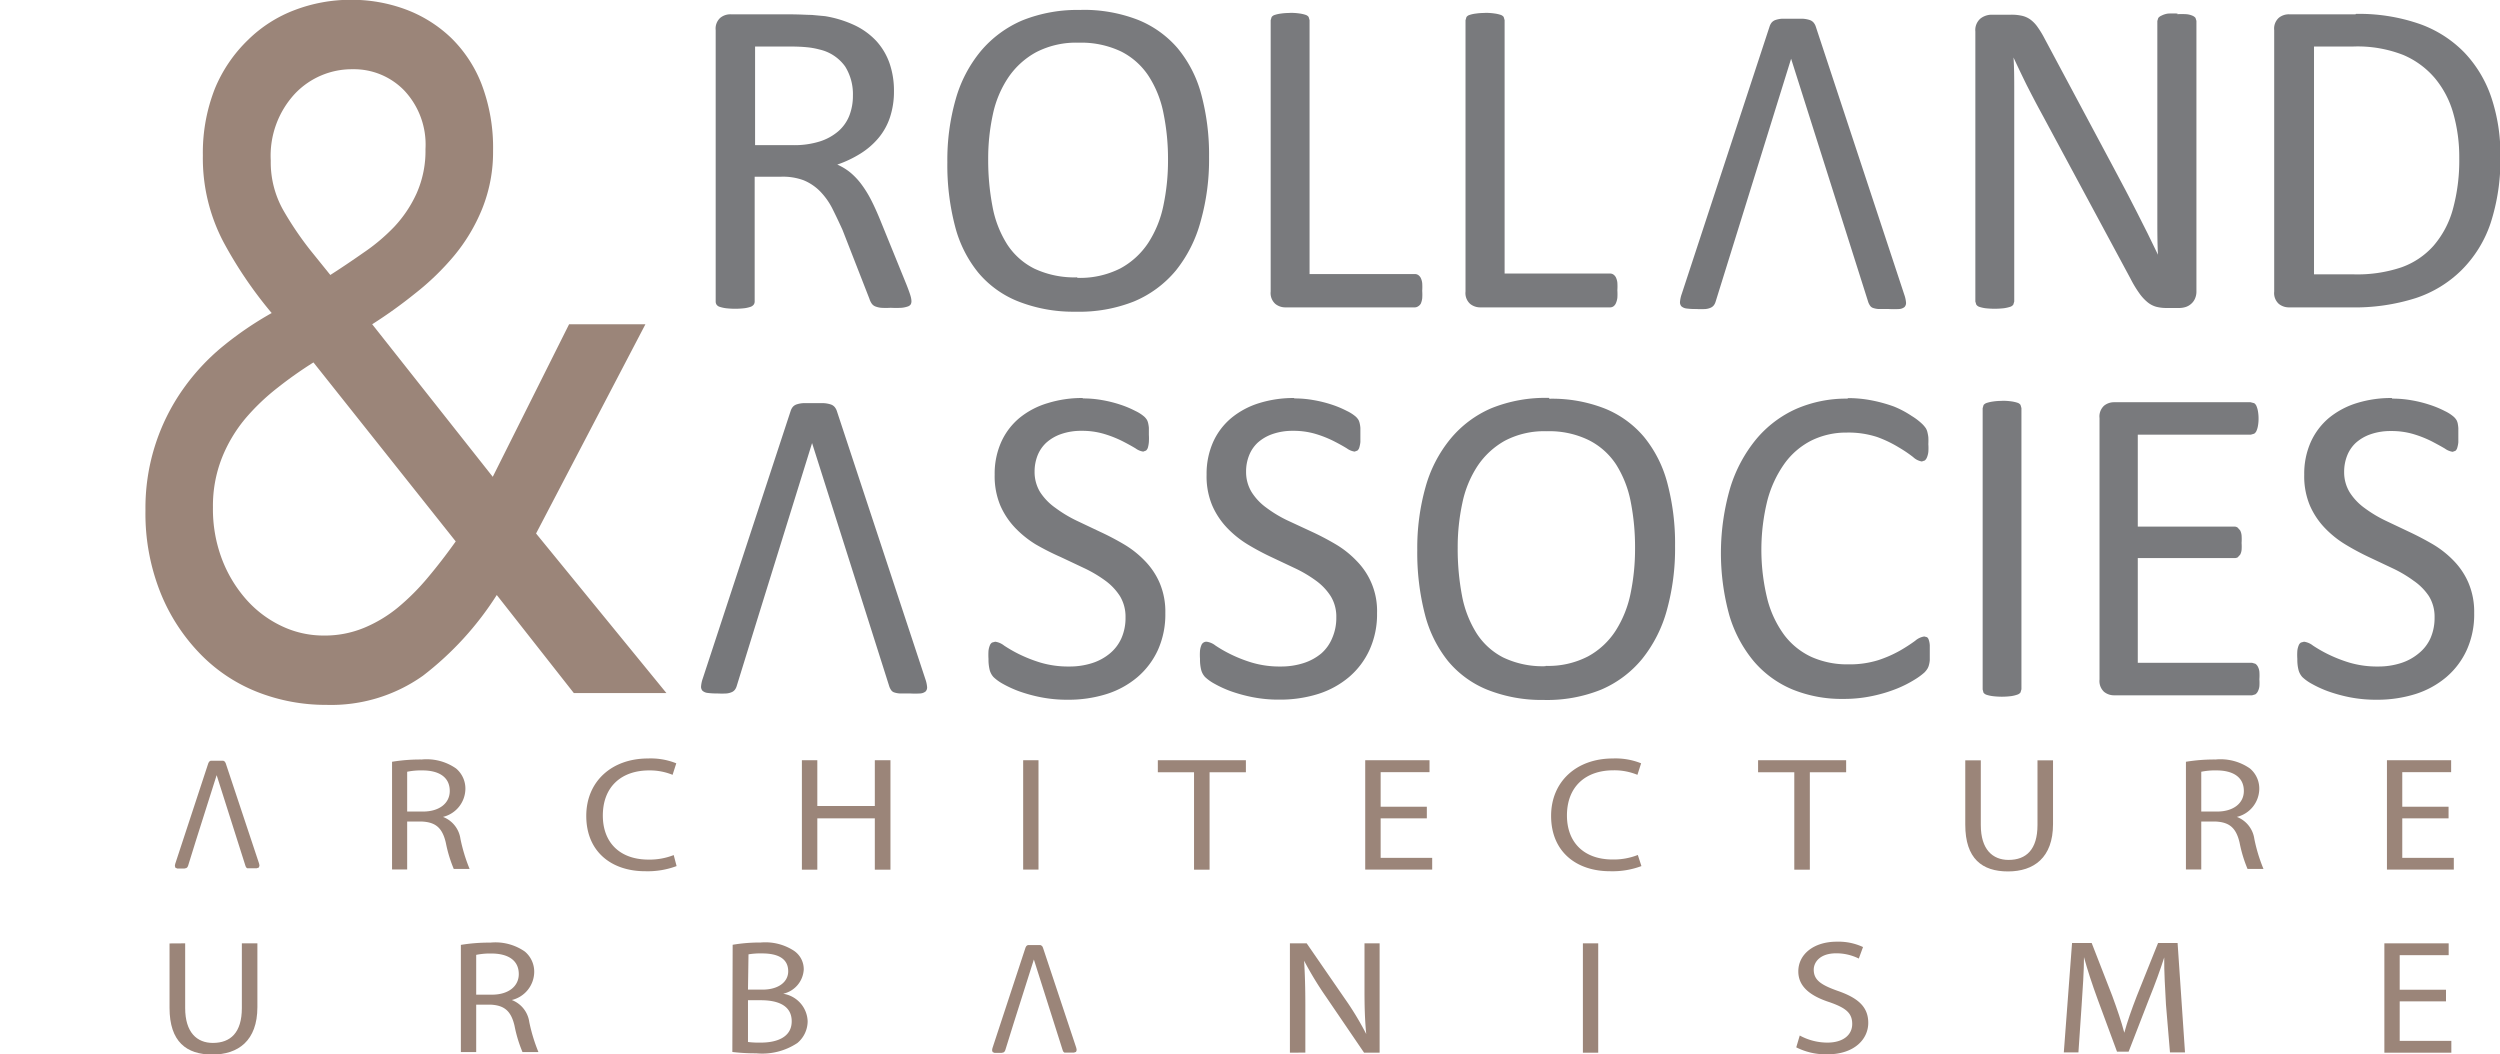
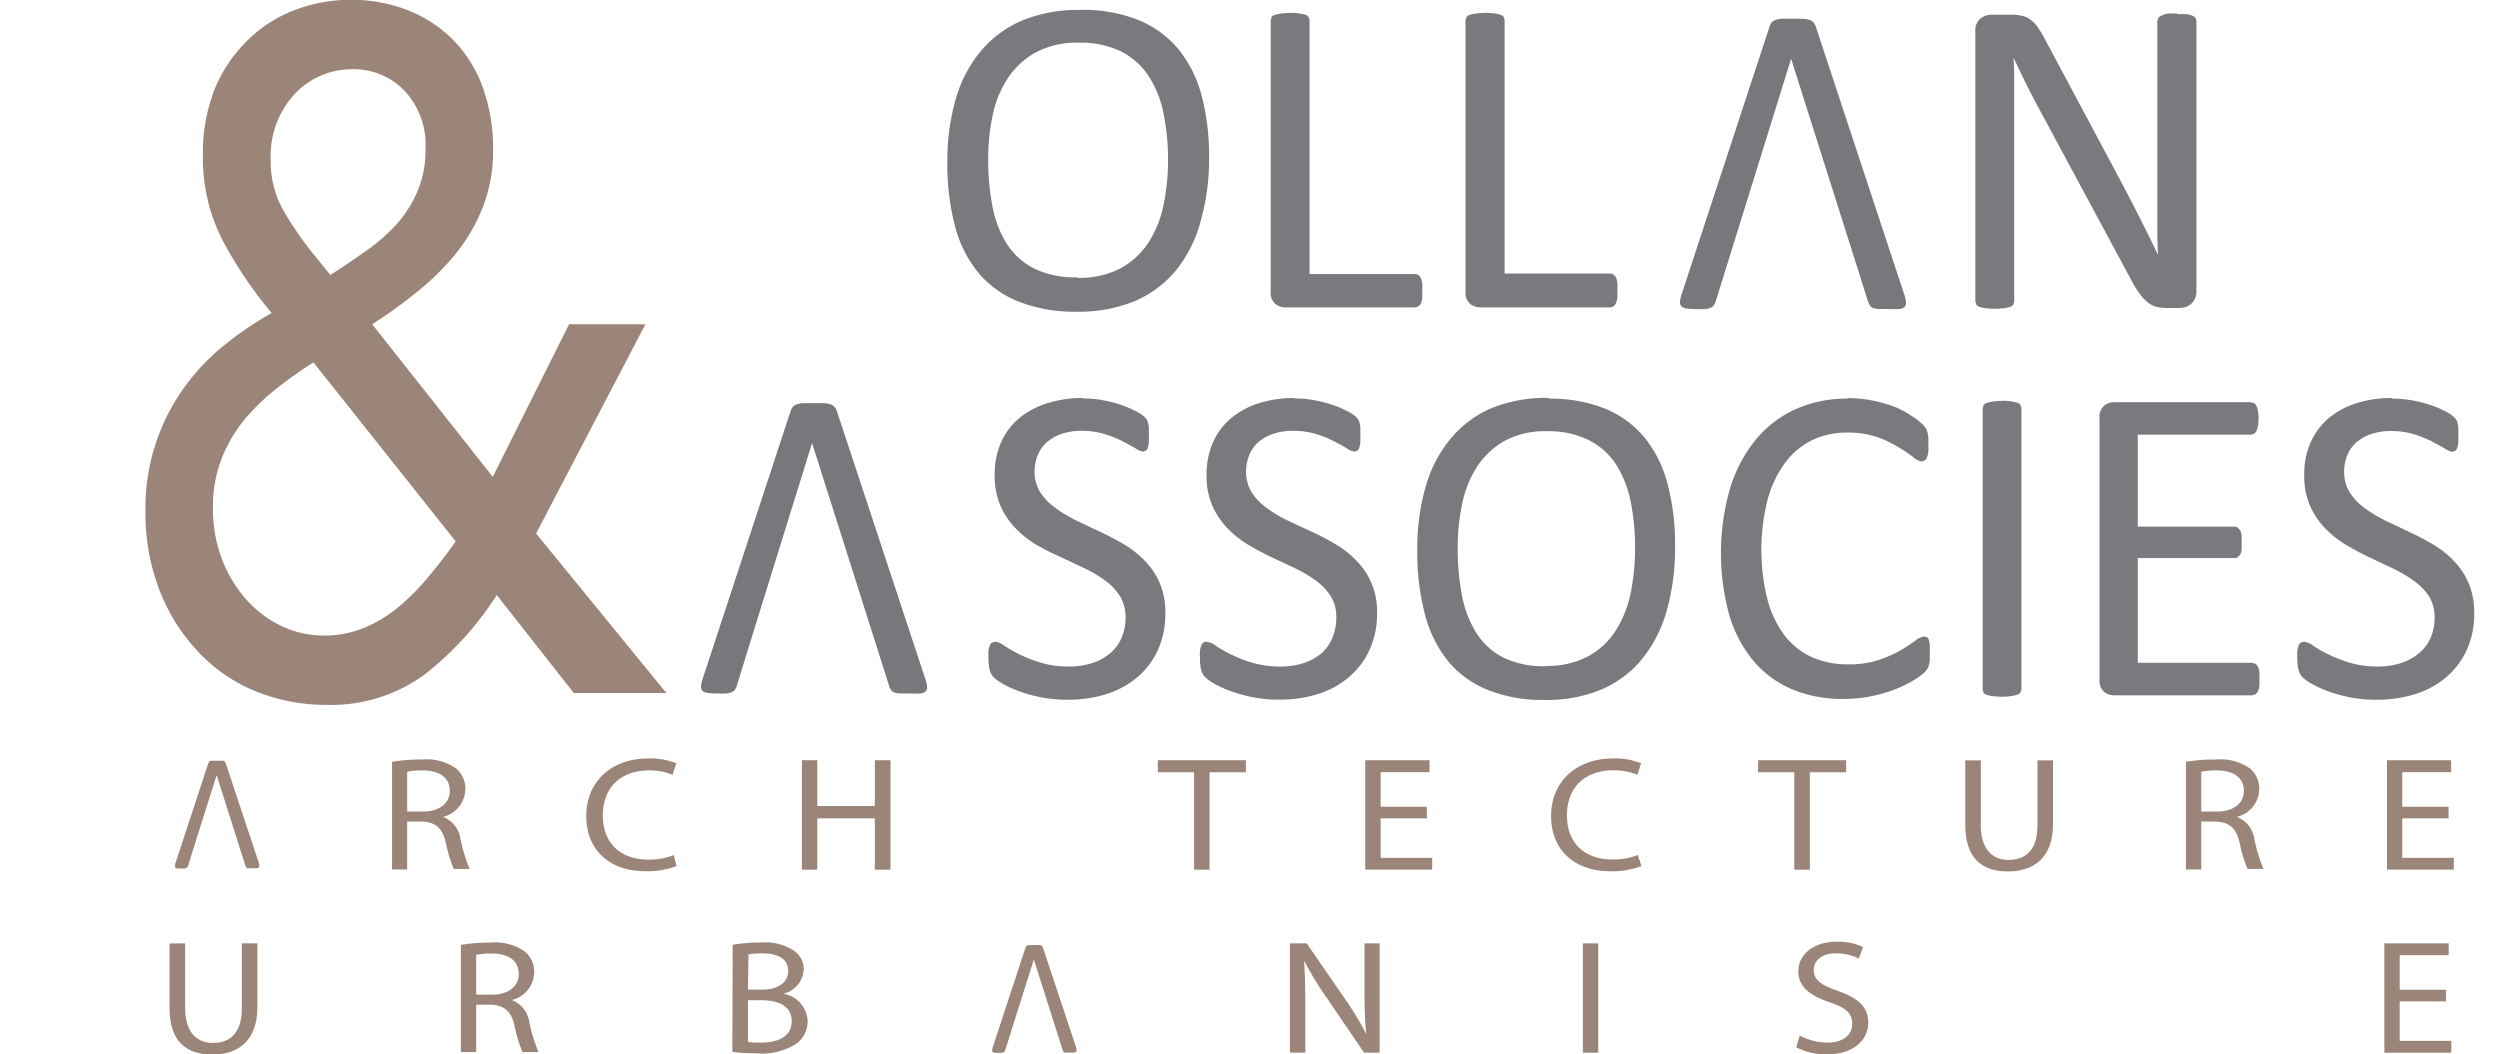
<svg xmlns="http://www.w3.org/2000/svg" viewBox="0 0 243.02 102.5">
  <defs>
    <style>.cls-1{fill:none;}.cls-2{clip-path:url(#clip-path);}.cls-3{fill:#797a7d;}.cls-4{fill:#77787b;}.cls-5{fill:#9b8579;}</style>
    <clipPath id="clip-path" transform="translate(-15.89 -23.48)">
      <rect class="cls-1" width="293.38" height="146.69" />
    </clipPath>
  </defs>
  <title>logo</title>
  <g id="Calque_2" data-name="Calque 2">
    <g id="Accueil">
      <g id="desktop_urbain" data-name="desktop urbain">
        <g id="Header_-_copie_2" data-name="Header - copie 2">
          <g id="Logo">
            <g class="cls-2">
-               <path class="cls-3" d="M93,24.87H86.91a1.55,1.55,0,0,0-1,.34,1.41,1.41,0,0,0-.45,1.2V52.79a.55.55,0,0,0,.09.31.58.58,0,0,0,.31.21,3.44,3.44,0,0,0,.58.13,7.78,7.78,0,0,0,1.83,0,3.28,3.28,0,0,0,.57-.13.68.68,0,0,0,.31-.21.51.51,0,0,0,.1-.31V40.66h2.53A5.77,5.77,0,0,1,94,41a4.84,4.84,0,0,1,1.61,1.08,6.83,6.83,0,0,1,1.18,1.65q.5,1,1,2.1l2.62,6.71a1.68,1.68,0,0,0,.21.44.79.79,0,0,0,.34.28,2.16,2.16,0,0,0,.58.14,7.87,7.87,0,0,0,.93,0,9.88,9.88,0,0,0,1.06,0,2.54,2.54,0,0,0,.61-.13.54.54,0,0,0,.29-.22.69.69,0,0,0,.06-.31,2.06,2.06,0,0,0-.09-.5c-.06-.21-.19-.58-.4-1.11l-2.55-6.27q-.44-1.08-.88-1.94a10.73,10.73,0,0,0-.94-1.52,6.74,6.74,0,0,0-1.07-1.14,5.44,5.44,0,0,0-1.28-.78,11,11,0,0,0,2.27-1.08,7.37,7.37,0,0,0,1.74-1.51,6.13,6.13,0,0,0,1.11-2,7.92,7.92,0,0,0,.39-2.56,8.11,8.11,0,0,0-.43-2.7,6.3,6.3,0,0,0-1.29-2.17A7,7,0,0,0,99,25.95a10.93,10.93,0,0,0-2.91-.9l-1.29-.12c-.48,0-1.08-.05-1.79-.05M89.29,37.59V28h3.19q1.12,0,1.82.07a7.31,7.31,0,0,1,1.24.22,4.21,4.21,0,0,1,2.51,1.66,5.08,5.08,0,0,1,.75,2.83,5.3,5.3,0,0,1-.34,1.92,3.9,3.9,0,0,1-1.07,1.53,5.14,5.14,0,0,1-1.81,1,8.27,8.27,0,0,1-2.59.36Z" transform="translate(-15.89 -23.48)" />
              <path class="cls-3" d="M121,24.45a14.39,14.39,0,0,0-5.7,1,10.83,10.83,0,0,0-4.07,3,12.76,12.76,0,0,0-2.44,4.68,21.5,21.5,0,0,0-.81,6.12,23.46,23.46,0,0,0,.75,6.23A11.78,11.78,0,0,0,111,50a9.74,9.74,0,0,0,3.87,2.78,14.63,14.63,0,0,0,5.56,1,14.4,14.4,0,0,0,5.7-1,10.62,10.62,0,0,0,4.06-3A13,13,0,0,0,132.6,45a22,22,0,0,0,.82-6.23,22.57,22.57,0,0,0-.76-6.13,11.77,11.77,0,0,0-2.31-4.49,10,10,0,0,0-3.89-2.76,14.59,14.59,0,0,0-5.48-.95m-.38,26a9.13,9.13,0,0,1-4.17-.85,6.74,6.74,0,0,1-2.65-2.38,10.37,10.37,0,0,1-1.41-3.65,23.92,23.92,0,0,1-.42-4.62,20.17,20.17,0,0,1,.45-4.32,10.22,10.22,0,0,1,1.5-3.6,7.75,7.75,0,0,1,2.72-2.47,8.44,8.44,0,0,1,4.13-.92,9,9,0,0,1,4.13.86,6.93,6.93,0,0,1,2.67,2.39A10.31,10.31,0,0,1,129,34.54a22.09,22.09,0,0,1,.43,4.5,21,21,0,0,1-.44,4.38,10.53,10.53,0,0,1-1.47,3.65,7.53,7.53,0,0,1-2.72,2.5,8.67,8.67,0,0,1-4.18.92" transform="translate(-15.89 -23.48)" />
              <path class="cls-3" d="M141.3,24.74a6.13,6.13,0,0,0-.9.06,3.19,3.19,0,0,0-.59.13.59.59,0,0,0-.31.21l-.09.31V51.82a1.41,1.41,0,0,0,.45,1.2,1.54,1.54,0,0,0,1,.34H153.4a.59.59,0,0,0,.34-.1A.76.76,0,0,0,154,53a1.85,1.85,0,0,0,.14-.51,5.31,5.31,0,0,0,0-.74,5.49,5.49,0,0,0,0-.75,1.58,1.58,0,0,0-.14-.5.78.78,0,0,0-.24-.28.57.57,0,0,0-.34-.1H143.19V25.44l-.09-.31a.6.6,0,0,0-.31-.21,3.16,3.16,0,0,0-.58-.13,6.08,6.08,0,0,0-.91-.06" transform="translate(-15.89 -23.48)" />
              <path class="cls-3" d="M160.25,24.74a6.09,6.09,0,0,0-.9.06,3.08,3.08,0,0,0-.6.13.58.58,0,0,0-.31.21l-.09.31V51.82a1.41,1.41,0,0,0,.45,1.2,1.56,1.56,0,0,0,1,.34h12.59a.57.57,0,0,0,.34-.1.74.74,0,0,0,.24-.31,1.85,1.85,0,0,0,.14-.51,5.34,5.34,0,0,0,0-.74,5.52,5.52,0,0,0,0-.75,1.58,1.58,0,0,0-.14-.5.76.76,0,0,0-.24-.28.56.56,0,0,0-.34-.1H162.15V25.44l-.09-.31a.61.61,0,0,0-.31-.21,3.24,3.24,0,0,0-.59-.13,6.06,6.06,0,0,0-.91-.06" transform="translate(-15.89 -23.48)" />
              <path class="cls-3" d="M227.57,24.8a8.31,8.31,0,0,0-.94,0A2,2,0,0,0,226,25a.76.76,0,0,0-.31.23l-.09.29V41c0,1.16,0,2.37,0,3.62s0,2.46.06,3.62h0l-1-2.06-1.05-2.08c-.36-.7-.73-1.42-1.11-2.15l-1.19-2.24-6.68-12.5a8.88,8.88,0,0,0-.69-1.13,3.08,3.08,0,0,0-.68-.7,2.26,2.26,0,0,0-.79-.36,4.63,4.63,0,0,0-1.1-.11h-1.87a1.78,1.78,0,0,0-1.09.37,1.47,1.47,0,0,0-.5,1.26V52.79l.09.3a.6.6,0,0,0,.3.22,3.4,3.4,0,0,0,.57.13,8,8,0,0,0,1.83,0,3.71,3.71,0,0,0,.58-.13.6.6,0,0,0,.32-.22l.09-.3V35.59c0-1.09,0-2.18,0-3.28s0-2.18-.07-3.24h0q.6,1.3,1.28,2.68c.47.92.92,1.79,1.38,2.63L223,50.58a10.84,10.84,0,0,0,.85,1.41,4.42,4.42,0,0,0,.8.87,2.31,2.31,0,0,0,.84.44,4,4,0,0,0,1,.12h1.25a2.18,2.18,0,0,0,.59-.09,1.48,1.48,0,0,0,.53-.29,1.41,1.41,0,0,0,.39-.51,1.67,1.67,0,0,0,.15-.75V25.51l-.09-.29A.77.77,0,0,0,229,25a1.88,1.88,0,0,0-.58-.14,7.86,7.86,0,0,0-.88,0" transform="translate(-15.89 -23.48)" />
-               <path class="cls-3" d="M244.86,24.87h-6.45a1.55,1.55,0,0,0-1,.34,1.41,1.41,0,0,0-.45,1.2V51.82a1.41,1.41,0,0,0,.45,1.2,1.55,1.55,0,0,0,1,.34h6a19.49,19.49,0,0,0,6.3-.9,11.39,11.39,0,0,0,4.46-2.72A11.71,11.71,0,0,0,258,45.16a20,20,0,0,0,.95-6.46,17.5,17.5,0,0,0-.89-5.77,11.8,11.8,0,0,0-2.62-4.35,11.38,11.38,0,0,0-4.28-2.75,17.92,17.92,0,0,0-6.25-1m-4.08,25.32V28h3.85a12.16,12.16,0,0,1,4.82.82,8.26,8.26,0,0,1,3.09,2.27,9.23,9.23,0,0,1,1.79,3.45,15.51,15.51,0,0,1,.57,4.31,17.93,17.93,0,0,1-.63,5,9.11,9.11,0,0,1-1.88,3.53,7.56,7.56,0,0,1-3.12,2.09,13.48,13.48,0,0,1-4.6.68Z" transform="translate(-15.89 -23.48)" />
              <path class="cls-3" d="M121.15,62.17a11.24,11.24,0,0,0-3.39.49A7.89,7.89,0,0,0,115,64.1a6.54,6.54,0,0,0-1.78,2.34,7.54,7.54,0,0,0-.64,3.18,7.38,7.38,0,0,0,.55,3,7.49,7.49,0,0,0,1.44,2.17,10,10,0,0,0,2,1.61A24.8,24.8,0,0,0,119,77.63l2.33,1.1a12.54,12.54,0,0,1,2,1.19,5.62,5.62,0,0,1,1.43,1.51,3.86,3.86,0,0,1,.54,2.07,4.89,4.89,0,0,1-.39,2A4.08,4.08,0,0,1,123.78,87a5.1,5.1,0,0,1-1.73.94,7.13,7.13,0,0,1-2.22.33,9.47,9.47,0,0,1-2.83-.39,14,14,0,0,1-2.09-.83,13.2,13.2,0,0,1-1.42-.82,1.77,1.77,0,0,0-.86-.37l-.3.08a.56.56,0,0,0-.22.28,2,2,0,0,0-.13.52,6.44,6.44,0,0,0,0,.8,4.19,4.19,0,0,0,.12,1.09,1.67,1.67,0,0,0,.37.67,4.35,4.35,0,0,0,.88.64,11.05,11.05,0,0,0,1.58.73,14.8,14.8,0,0,0,2.15.59,13.17,13.17,0,0,0,2.61.24,12.35,12.35,0,0,0,3.76-.55,8.69,8.69,0,0,0,3-1.64,7.67,7.67,0,0,0,2-2.65,8.43,8.43,0,0,0,.72-3.57,7.16,7.16,0,0,0-.55-2.94A7.08,7.08,0,0,0,127.18,78a9.59,9.59,0,0,0-2-1.59q-1.15-.68-2.34-1.23l-2.34-1.11a12.6,12.6,0,0,1-2-1.21A5.64,5.64,0,0,1,117,71.32a3.76,3.76,0,0,1-.54-2,4.26,4.26,0,0,1,.28-1.54,3.41,3.41,0,0,1,.85-1.26,4.2,4.2,0,0,1,1.43-.84,5.89,5.89,0,0,1,2-.32,7.44,7.44,0,0,1,2.26.32,10.79,10.79,0,0,1,1.75.7q.74.38,1.25.69a1.7,1.7,0,0,0,.74.31l.27-.1a.62.62,0,0,0,.19-.31,2.79,2.79,0,0,0,.09-.52,6,6,0,0,0,0-.7c0-.28,0-.51,0-.68a3.34,3.34,0,0,0-.07-.45,1.29,1.29,0,0,0-.11-.31,1.51,1.51,0,0,0-.27-.33,3.77,3.77,0,0,0-.86-.55,9.75,9.75,0,0,0-1.48-.62,12.29,12.29,0,0,0-1.77-.44,10.44,10.44,0,0,0-1.88-.16" transform="translate(-15.89 -23.48)" />
              <path class="cls-3" d="M141.7,62.17a11.27,11.27,0,0,0-3.39.49,7.93,7.93,0,0,0-2.71,1.44,6.54,6.54,0,0,0-1.78,2.34,7.61,7.61,0,0,0-.64,3.18,7.31,7.31,0,0,0,.55,3,7.46,7.46,0,0,0,1.44,2.17,9.85,9.85,0,0,0,2,1.61,24.73,24.73,0,0,0,2.32,1.24l2.33,1.1a12.46,12.46,0,0,1,2,1.19,5.59,5.59,0,0,1,1.43,1.51,3.8,3.8,0,0,1,.54,2.07,4.87,4.87,0,0,1-.4,2A4,4,0,0,1,144.33,87a5.13,5.13,0,0,1-1.73.94,7.13,7.13,0,0,1-2.22.33,9.45,9.45,0,0,1-2.83-.39,13.59,13.59,0,0,1-2.09-.83,12.77,12.77,0,0,1-1.42-.82,1.78,1.78,0,0,0-.85-.37.52.52,0,0,0-.52.35,1.82,1.82,0,0,0-.13.52,5.71,5.71,0,0,0,0,.8,4.08,4.08,0,0,0,.12,1.09,1.64,1.64,0,0,0,.37.67,4.32,4.32,0,0,0,.89.64,10.84,10.84,0,0,0,1.58.73,15,15,0,0,0,2.15.59,13.17,13.17,0,0,0,2.61.24,12.37,12.37,0,0,0,3.76-.55,8.71,8.71,0,0,0,3-1.64,7.63,7.63,0,0,0,2-2.65,8.36,8.36,0,0,0,.73-3.57,6.9,6.9,0,0,0-2-5.09,9.45,9.45,0,0,0-2-1.59q-1.15-.68-2.34-1.23L141,74.05a12.2,12.2,0,0,1-2-1.21,5.49,5.49,0,0,1-1.44-1.52,3.75,3.75,0,0,1-.54-2,4.18,4.18,0,0,1,.28-1.54,3.39,3.39,0,0,1,.84-1.26,4.2,4.2,0,0,1,1.43-.84,5.87,5.87,0,0,1,2-.32,7.49,7.49,0,0,1,2.27.32,10.89,10.89,0,0,1,1.74.7q.74.38,1.24.69a1.7,1.7,0,0,0,.75.31l.27-.1a.63.63,0,0,0,.19-.31,3,3,0,0,0,.1-.52c0-.21,0-.44,0-.7s0-.51,0-.68a3,3,0,0,0-.07-.45,1.36,1.36,0,0,0-.11-.31,1.53,1.53,0,0,0-.27-.33,3.81,3.81,0,0,0-.86-.55,9.77,9.77,0,0,0-1.48-.62,12.23,12.23,0,0,0-1.78-.44,10.38,10.38,0,0,0-1.87-.16" transform="translate(-15.89 -23.48)" />
              <path class="cls-3" d="M166.48,62.16a14,14,0,0,0-5.61,1,10.56,10.56,0,0,0-4,3,12.75,12.75,0,0,0-2.41,4.68,21.87,21.87,0,0,0-.8,6.12,24,24,0,0,0,.74,6.23,12,12,0,0,0,2.24,4.54,9.67,9.67,0,0,0,3.81,2.79,14.25,14.25,0,0,0,5.47,1,14,14,0,0,0,5.61-1,10.47,10.47,0,0,0,4-3,13.05,13.05,0,0,0,2.39-4.72,22.41,22.41,0,0,0,.8-6.23,22.94,22.94,0,0,0-.75-6.13,11.82,11.82,0,0,0-2.27-4.49,9.77,9.77,0,0,0-3.82-2.76,14,14,0,0,0-5.39-.95m-.38,26a8.86,8.86,0,0,1-4.1-.85A6.71,6.71,0,0,1,159.4,85,10.53,10.53,0,0,1,158,81.34a24.3,24.3,0,0,1-.41-4.62,20.28,20.28,0,0,1,.45-4.33,10.36,10.36,0,0,1,1.47-3.6,7.73,7.73,0,0,1,2.67-2.47,8.21,8.21,0,0,1,4.07-.92,8.71,8.71,0,0,1,4.07.86A6.85,6.85,0,0,1,173,68.65a10.52,10.52,0,0,1,1.41,3.61,22.76,22.76,0,0,1,.42,4.5,21.3,21.3,0,0,1-.43,4.38,10.68,10.68,0,0,1-1.45,3.64,7.42,7.42,0,0,1-2.68,2.5,8.38,8.38,0,0,1-4.11.93" transform="translate(-15.89 -23.48)" />
              <path class="cls-3" d="M195.49,62.23a12.17,12.17,0,0,0-5,1,10.82,10.82,0,0,0-3.88,2.94,13.78,13.78,0,0,0-2.52,4.7A22.74,22.74,0,0,0,184,83.31a12.51,12.51,0,0,0,2.38,4.46,10,10,0,0,0,3.75,2.73,12.65,12.65,0,0,0,4.93.92,13.21,13.21,0,0,0,2.91-.3,14.1,14.1,0,0,0,2.36-.72,11.18,11.18,0,0,0,1.72-.88,6.35,6.35,0,0,0,.91-.67,2.11,2.11,0,0,0,.3-.38,1.37,1.37,0,0,0,.14-.35,2.53,2.53,0,0,0,.08-.46c0-.18,0-.39,0-.62s0-.62,0-.84a2,2,0,0,0-.1-.52.48.48,0,0,0-.17-.26l-.26-.07a1.73,1.73,0,0,0-.89.42,16.3,16.3,0,0,1-1.45.94,11.8,11.8,0,0,1-2.13.94,9.33,9.33,0,0,1-2.93.41,8.51,8.51,0,0,1-3.55-.71,7,7,0,0,1-2.65-2.12,10.08,10.08,0,0,1-1.65-3.48,20,20,0,0,1,0-9.65,11,11,0,0,1,1.69-3.6A7.28,7.28,0,0,1,192,66.29a7.65,7.65,0,0,1,3.41-.76,9,9,0,0,1,2.95.43,11.51,11.51,0,0,1,2.09,1,12.58,12.58,0,0,1,1.41.95,1.62,1.62,0,0,0,.85.43l.29-.1a.8.8,0,0,0,.21-.31,2,2,0,0,0,.13-.52,5.05,5.05,0,0,0,0-.75,6.64,6.64,0,0,0,0-.68,3.92,3.92,0,0,0-.09-.49,1.44,1.44,0,0,0-.14-.36,2.64,2.64,0,0,0-.38-.45,5.83,5.83,0,0,0-1-.76A9.55,9.55,0,0,0,200,63a14.37,14.37,0,0,0-2.12-.59,11.91,11.91,0,0,0-2.36-.23" transform="translate(-15.89 -23.48)" />
              <path class="cls-3" d="M210.48,62.45a5.64,5.64,0,0,0-.85.06,3.65,3.65,0,0,0-.59.13.68.68,0,0,0-.33.21l-.09.31V90.5l.08.31a.61.61,0,0,0,.3.21,3.3,3.3,0,0,0,.59.13,7.24,7.24,0,0,0,1.79,0A3.19,3.19,0,0,0,212,91a.6.6,0,0,0,.3-.21l.09-.31V63.15l-.09-.31a.58.58,0,0,0-.3-.21,3.34,3.34,0,0,0-.57-.13,6,6,0,0,0-.9-.06" transform="translate(-15.89 -23.48)" />
              <path class="cls-3" d="M234.66,62.58h-13.3a1.53,1.53,0,0,0-.94.34,1.42,1.42,0,0,0-.44,1.2V89.53a1.43,1.43,0,0,0,.44,1.2,1.53,1.53,0,0,0,.94.34h13.45l.31-.09a.74.74,0,0,0,.25-.29,1.48,1.48,0,0,0,.15-.49,4.72,4.72,0,0,0,0-.69,5.08,5.08,0,0,0,0-.74,1.41,1.41,0,0,0-.15-.49.74.74,0,0,0-.25-.28l-.31-.09H223.7V77.73h9.4a.64.64,0,0,0,.31-.07l.24-.26a1.25,1.25,0,0,0,.14-.46,4.68,4.68,0,0,0,0-.68,5.35,5.35,0,0,0,0-.73,1.34,1.34,0,0,0-.14-.49l-.24-.27a.52.52,0,0,0-.31-.1h-9.4V65.73h11l.31-.09a.62.62,0,0,0,.23-.28,2.11,2.11,0,0,0,.14-.48,3.85,3.85,0,0,0,.06-.69,4.12,4.12,0,0,0-.06-.74,2.21,2.21,0,0,0-.14-.49.62.62,0,0,0-.23-.29Z" transform="translate(-15.89 -23.48)" />
              <path class="cls-3" d="M248.39,62.17a11.26,11.26,0,0,0-3.39.49,8,8,0,0,0-2.71,1.44,6.61,6.61,0,0,0-1.77,2.34,7.56,7.56,0,0,0-.64,3.18,7.33,7.33,0,0,0,.55,3,7.46,7.46,0,0,0,1.44,2.17,9.76,9.76,0,0,0,2,1.61,24.86,24.86,0,0,0,2.31,1.24l2.33,1.1a12.34,12.34,0,0,1,2,1.19A5.56,5.56,0,0,1,252,81.43a3.79,3.79,0,0,1,.55,2.07,4.91,4.91,0,0,1-.39,2A4,4,0,0,1,251,87a5.09,5.09,0,0,1-1.73.94,7.14,7.14,0,0,1-2.22.33,9.48,9.48,0,0,1-2.82-.39,13.91,13.91,0,0,1-2.09-.83,13.49,13.49,0,0,1-1.42-.82,1.76,1.76,0,0,0-.86-.37l-.3.08a.57.57,0,0,0-.22.28,1.93,1.93,0,0,0-.13.52,5.71,5.71,0,0,0,0,.8,4,4,0,0,0,.12,1.09,1.67,1.67,0,0,0,.37.67,4.34,4.34,0,0,0,.89.64,10.89,10.89,0,0,0,1.58.73,15,15,0,0,0,2.14.59,13.24,13.24,0,0,0,2.61.24,12.39,12.39,0,0,0,3.76-.55,8.7,8.7,0,0,0,3-1.64,7.6,7.6,0,0,0,2-2.65,8.36,8.36,0,0,0,.72-3.57,7.19,7.19,0,0,0-.55-2.94A7.06,7.06,0,0,0,254.42,78a9.66,9.66,0,0,0-2-1.59c-.77-.45-1.55-.86-2.34-1.23l-2.34-1.11a12.42,12.42,0,0,1-2-1.21,5.58,5.58,0,0,1-1.44-1.52,3.75,3.75,0,0,1-.54-2,4.27,4.27,0,0,1,.28-1.54,3.41,3.41,0,0,1,.84-1.26,4.21,4.21,0,0,1,1.43-.84,5.89,5.89,0,0,1,2-.32,7.47,7.47,0,0,1,2.26.32,10.8,10.8,0,0,1,1.74.7c.49.26.9.48,1.25.69a1.71,1.71,0,0,0,.75.31l.27-.1a.59.59,0,0,0,.18-.31,2.65,2.65,0,0,0,.1-.52c0-.21,0-.44,0-.7s0-.51,0-.68a3.64,3.64,0,0,0-.06-.45,1.29,1.29,0,0,0-.11-.31,1.52,1.52,0,0,0-.27-.33,3.79,3.79,0,0,0-.85-.55,9.62,9.62,0,0,0-1.49-.62,12.11,12.11,0,0,0-1.77-.44,10.36,10.36,0,0,0-1.87-.16" transform="translate(-15.89 -23.48)" />
              <path class="cls-4" d="M190,29.19h0m11,22.93a3,3,0,0,1,.17.76.57.57,0,0,1-.15.45.92.92,0,0,1-.52.19,9.14,9.14,0,0,1-1,0c-.41,0-.73,0-1,0a2.15,2.15,0,0,1-.55-.11.57.57,0,0,1-.27-.21,1.59,1.59,0,0,1-.17-.32L190,29.19l-5.25,16.9-2.09,6.72a1.16,1.16,0,0,1-.16.33.77.77,0,0,1-.29.24,1.63,1.63,0,0,1-.53.14,7.92,7.92,0,0,1-.89,0,6.68,6.68,0,0,1-.94-.05.92.92,0,0,1-.51-.21.58.58,0,0,1-.14-.44,3,3,0,0,1,.17-.77l8.54-26a1.2,1.2,0,0,1,.21-.39.87.87,0,0,1,.37-.24,2.56,2.56,0,0,1,.63-.12c.26,0,.58,0,1,0s.77,0,1,0a2.79,2.79,0,0,1,.67.12.86.86,0,0,1,.39.25,1.17,1.17,0,0,1,.22.4Z" transform="translate(-15.89 -23.48)" />
              <path class="cls-4" d="M94.84,66.56h0m11,22.93a3,3,0,0,1,.17.76.56.56,0,0,1-.15.45.93.93,0,0,1-.52.19,9.19,9.19,0,0,1-1,0c-.41,0-.73,0-1,0a2.18,2.18,0,0,1-.55-.11.57.57,0,0,1-.27-.21,1.62,1.62,0,0,1-.17-.32l-7.52-23.7-5.25,16.9L87.5,90.18a1.11,1.11,0,0,1-.16.33.77.77,0,0,1-.29.24,1.71,1.71,0,0,1-.53.14,7.93,7.93,0,0,1-.9,0,6.69,6.69,0,0,1-.93-.05.92.92,0,0,1-.51-.21.58.58,0,0,1-.14-.44,3,3,0,0,1,.17-.77l8.54-26a1.23,1.23,0,0,1,.21-.39.86.86,0,0,1,.37-.24,2.5,2.5,0,0,1,.63-.12c.26,0,.58,0,1,0s.77,0,1,0a2.73,2.73,0,0,1,.67.12.85.85,0,0,1,.39.25,1.16,1.16,0,0,1,.22.4Z" transform="translate(-15.89 -23.48)" />
              <path class="cls-5" d="M55.47,102.37H57c1.6,0,2.61-.81,2.61-2,0-1.37-1.08-2-2.66-2a6.73,6.73,0,0,0-1.48.13ZM54,97.53a16.91,16.91,0,0,1,2.87-.22,5,5,0,0,1,3.35.87,2.55,2.55,0,0,1,.91,2,2.84,2.84,0,0,1-2.18,2.71v0a2.68,2.68,0,0,1,1.7,2.14,16.28,16.28,0,0,0,.89,2.92H60a13,13,0,0,1-.77-2.54c-.34-1.47-1-2-2.32-2.07H55.47V108H54Z" transform="translate(-15.89 -23.48)" />
              <path class="cls-5" d="M81.66,107.67a8,8,0,0,1-3.06.5c-3.26,0-5.72-1.89-5.72-5.38,0-3.33,2.46-5.58,6-5.58a6.67,6.67,0,0,1,2.75.47l-.36,1.12A5.87,5.87,0,0,0,79,98.37c-2.71,0-4.51,1.59-4.51,4.39,0,2.6,1.63,4.28,4.45,4.28a6.44,6.44,0,0,0,2.44-.44Z" transform="translate(-15.89 -23.48)" />
            </g>
            <polygon class="cls-5" points="79.45 73.9 79.45 78.35 85.04 78.35 85.04 73.9 86.56 73.9 86.56 84.54 85.04 84.54 85.04 79.55 79.45 79.55 79.45 84.54 77.95 84.54 77.95 73.9 79.45 73.9" />
-             <rect class="cls-5" x="99.46" y="73.9" width="1.49" height="10.63" />
            <polygon class="cls-5" points="116.07 75.07 112.55 75.07 112.55 73.9 121.11 73.9 121.11 75.07 117.58 75.07 117.58 84.54 116.07 84.54 116.07 75.07" />
            <polygon class="cls-5" points="138.7 79.55 134.21 79.55 134.21 83.39 139.22 83.39 139.22 84.53 132.71 84.53 132.71 73.9 138.96 73.9 138.96 75.06 134.21 75.06 134.21 78.42 138.7 78.42 138.7 79.55" />
            <g class="cls-2">
              <path class="cls-5" d="M175.45,107.67a8,8,0,0,1-3.06.5c-3.26,0-5.72-1.89-5.72-5.38,0-3.33,2.46-5.58,6-5.58a6.66,6.66,0,0,1,2.75.47l-.36,1.12a5.87,5.87,0,0,0-2.33-.44c-2.71,0-4.52,1.59-4.52,4.39,0,2.6,1.63,4.28,4.45,4.28a6.44,6.44,0,0,0,2.44-.44Z" transform="translate(-15.89 -23.48)" />
            </g>
            <polygon class="cls-5" points="174.42 75.07 170.9 75.07 170.9 73.9 179.46 73.9 179.46 75.07 175.93 75.07 175.93 84.54 174.42 84.54 174.42 75.07" />
            <g class="cls-2">
              <path class="cls-5" d="M208.44,97.39v6.29c0,2.38,1.15,3.39,2.7,3.39,1.71,0,2.81-1,2.81-3.39V97.39h1.51v6.2c0,3.27-1.87,4.6-4.38,4.6s-4.15-1.24-4.15-4.54V97.39Z" transform="translate(-15.89 -23.48)" />
              <path class="cls-5" d="M229.87,102.37h1.53c1.6,0,2.61-.81,2.61-2,0-1.37-1.08-2-2.66-2a6.68,6.68,0,0,0-1.48.13Zm-1.49-4.84a16.9,16.9,0,0,1,2.87-.22,5,5,0,0,1,3.35.87,2.55,2.55,0,0,1,.91,2,2.84,2.84,0,0,1-2.18,2.71v0a2.69,2.69,0,0,1,1.7,2.14,15.63,15.63,0,0,0,.89,2.92h-1.55a13,13,0,0,1-.77-2.54c-.34-1.47-1-2-2.32-2.07h-1.41V108h-1.49Z" transform="translate(-15.89 -23.48)" />
            </g>
            <polygon class="cls-5" points="238.02 79.55 233.52 79.55 233.52 83.39 238.53 83.39 238.53 84.53 232.03 84.53 232.03 73.9 238.27 73.9 238.27 75.06 233.52 75.06 233.52 78.42 238.02 78.42 238.02 79.55" />
            <g class="cls-2">
              <path class="cls-5" d="M33.89,115.18v6.29c0,2.38,1.15,3.39,2.69,3.39,1.72,0,2.82-1,2.82-3.39v-6.29h1.51v6.2c0,3.27-1.87,4.61-4.38,4.61s-4.16-1.24-4.16-4.54v-6.26Z" transform="translate(-15.89 -23.48)" />
              <path class="cls-5" d="M62.18,120.17h1.53c1.6,0,2.61-.81,2.61-2,0-1.37-1.08-2-2.66-2a6.72,6.72,0,0,0-1.48.13Zm-1.49-4.84a16.92,16.92,0,0,1,2.87-.22,5,5,0,0,1,3.35.87,2.55,2.55,0,0,1,.91,2,2.84,2.84,0,0,1-2.18,2.71v0a2.68,2.68,0,0,1,1.7,2.14,16.45,16.45,0,0,0,.89,2.92H66.68a13,13,0,0,1-.77-2.54c-.34-1.47-1-2-2.32-2.07H62.18v4.61H60.69Z" transform="translate(-15.89 -23.48)" />
              <path class="cls-5" d="M88.6,124.77a8.51,8.51,0,0,0,1.25.06c1.55,0,3-.52,3-2.07s-1.36-2.05-3-2.05H88.6Zm0-5.09H90c1.58,0,2.51-.76,2.51-1.78,0-1.24-1-1.74-2.54-1.74a7,7,0,0,0-1.32.09Zm-1.49-4.36a15.75,15.75,0,0,1,2.73-.22,5.09,5.09,0,0,1,3.18.77,2.16,2.16,0,0,1,1,1.87,2.56,2.56,0,0,1-2,2.34v0a2.81,2.81,0,0,1,2.38,2.66,2.77,2.77,0,0,1-1,2.13,6.18,6.18,0,0,1-4,1,18.78,18.78,0,0,1-2.32-.13Z" transform="translate(-15.89 -23.48)" />
              <path class="cls-5" d="M141.28,125.81V115.18h1.63l3.71,5.38A28.94,28.94,0,0,1,148.7,124l0,0c-.14-1.42-.17-2.71-.17-4.37v-4.45H150v10.63h-1.51l-3.67-5.39a33.07,33.07,0,0,1-2.16-3.55h0c.08,1.34.12,2.62.12,4.39v4.54Z" transform="translate(-15.89 -23.48)" />
            </g>
            <rect class="cls-5" x="153.87" y="91.7" width="1.49" height="10.63" />
            <g class="cls-2">
              <path class="cls-5" d="M190.84,124.14a5.63,5.63,0,0,0,2.68.69c1.53,0,2.42-.74,2.42-1.81s-.62-1.56-2.18-2.11c-1.89-.61-3.06-1.52-3.06-3,0-1.66,1.49-2.89,3.74-2.89a5.61,5.61,0,0,1,2.55.52l-.41,1.12a4.91,4.91,0,0,0-2.2-.51c-1.58,0-2.18.87-2.18,1.59,0,1,.7,1.48,2.3,2.05,2,.69,3,1.56,3,3.12s-1.32,3.06-4,3.06a6.41,6.41,0,0,1-3-.68Z" transform="translate(-15.89 -23.48)" />
-               <path class="cls-5" d="M226.44,121.14c-.08-1.48-.19-3.27-.17-4.59h0c-.4,1.25-.88,2.57-1.46,4l-2,5.16h-1.13l-1.87-5.06c-.55-1.5-1-2.87-1.34-4.13h0c0,1.33-.12,3.11-.23,4.7l-.31,4.56h-1.42l.8-10.63h1.91l2,5.14c.48,1.31.88,2.48,1.17,3.58h0c.29-1.07.7-2.24,1.22-3.58l2.06-5.14h1.9l.72,10.63h-1.46Z" transform="translate(-15.89 -23.48)" />
            </g>
            <polygon class="cls-5" points="237.77 97.34 233.27 97.34 233.27 101.18 238.29 101.18 238.29 102.33 231.78 102.33 231.78 91.7 238.03 91.7 238.03 92.85 233.27 92.85 233.27 96.21 237.77 96.21 237.77 97.34" />
            <g class="cls-2">
              <path class="cls-5" d="M48,50.21q1.56-1,3.2-2.15a18.41,18.41,0,0,0,3-2.52,11.93,11.93,0,0,0,2.19-3.27,10.15,10.15,0,0,0,.86-4.3,7.67,7.67,0,0,0-2.07-5.7,6.81,6.81,0,0,0-5-2.06,7.62,7.62,0,0,0-5.62,2.38,8.86,8.86,0,0,0-2.35,6.5,9.46,9.46,0,0,0,1.21,4.81,31.9,31.9,0,0,0,2.62,3.88Zm-1.64,8.5a39.57,39.57,0,0,0-3.51,2.48,21.17,21.17,0,0,0-3.13,3,14.09,14.09,0,0,0-2.27,3.83,12.74,12.74,0,0,0-.86,4.77,13.73,13.73,0,0,0,.86,5,12.78,12.78,0,0,0,2.34,3.92,10.68,10.68,0,0,0,3.44,2.61,9.44,9.44,0,0,0,4.14.94,10,10,0,0,0,3.91-.75,13.08,13.08,0,0,0,3.32-2,22.59,22.59,0,0,0,2.89-2.9q1.37-1.63,2.7-3.5ZM64.18,81.32A30.51,30.51,0,0,1,57,89.17,15.43,15.43,0,0,1,47.61,92a18.16,18.16,0,0,1-6.72-1.26A15.82,15.82,0,0,1,35.31,87a18.29,18.29,0,0,1-3.83-5.93,20.77,20.77,0,0,1-1.45-8,20,20,0,0,1,3.63-11.73,21.15,21.15,0,0,1,3.91-4.21,33.08,33.08,0,0,1,4.73-3.22A40.64,40.64,0,0,1,37.61,47a17.49,17.49,0,0,1-2-8.41,17,17,0,0,1,1.17-6.5A14,14,0,0,1,40,27.36a13,13,0,0,1,4.53-2.9,15.27,15.27,0,0,1,5.47-1,15.09,15.09,0,0,1,5.31.93,12.91,12.91,0,0,1,4.42,2.76,12.73,12.73,0,0,1,3,4.58,17.35,17.35,0,0,1,1.09,6.4,14.75,14.75,0,0,1-1.06,5.65A17.3,17.3,0,0,1,60,48.38,25.18,25.18,0,0,1,56.25,52,45.57,45.57,0,0,1,52.07,55L63.79,69.83,71.21,55h7.42L68,75.34,80.67,90.85h-9Z" transform="translate(-15.89 -23.48)" />
              <path class="cls-5" d="M15.9,100.35h0m25.15,7a1.18,1.18,0,0,1,.06.29l-.06.17-.2.07-.36,0h-.36l-.21,0-.1-.08-.06-.12-2.81-8.85-2,6.31-.78,2.51-.06.12-.1.09-.2.05-.33,0-.35,0-.19-.08-.05-.17a1.13,1.13,0,0,1,.06-.29l3.19-9.7.08-.15.14-.09.24,0h.75l.25,0,.15.09.08.15Z" transform="translate(-15.89 -23.48)" />
              <path class="cls-5" d="M95.34,118.27h0m25.15,7a1.2,1.2,0,0,1,.06.29l-.06.17-.2.07-.36,0h-.36l-.21,0-.1-.08-.06-.12-2.81-8.85-2,6.31-.78,2.51-.06.12-.1.09-.2.05-.33,0-.35,0-.19-.08-.05-.17a1.13,1.13,0,0,1,.06-.29l3.19-9.7.08-.15.14-.09.24,0h.75l.25,0,.15.09.08.15Z" transform="translate(-15.89 -23.48)" />
            </g>
          </g>
        </g>
      </g>
    </g>
  </g>
</svg>